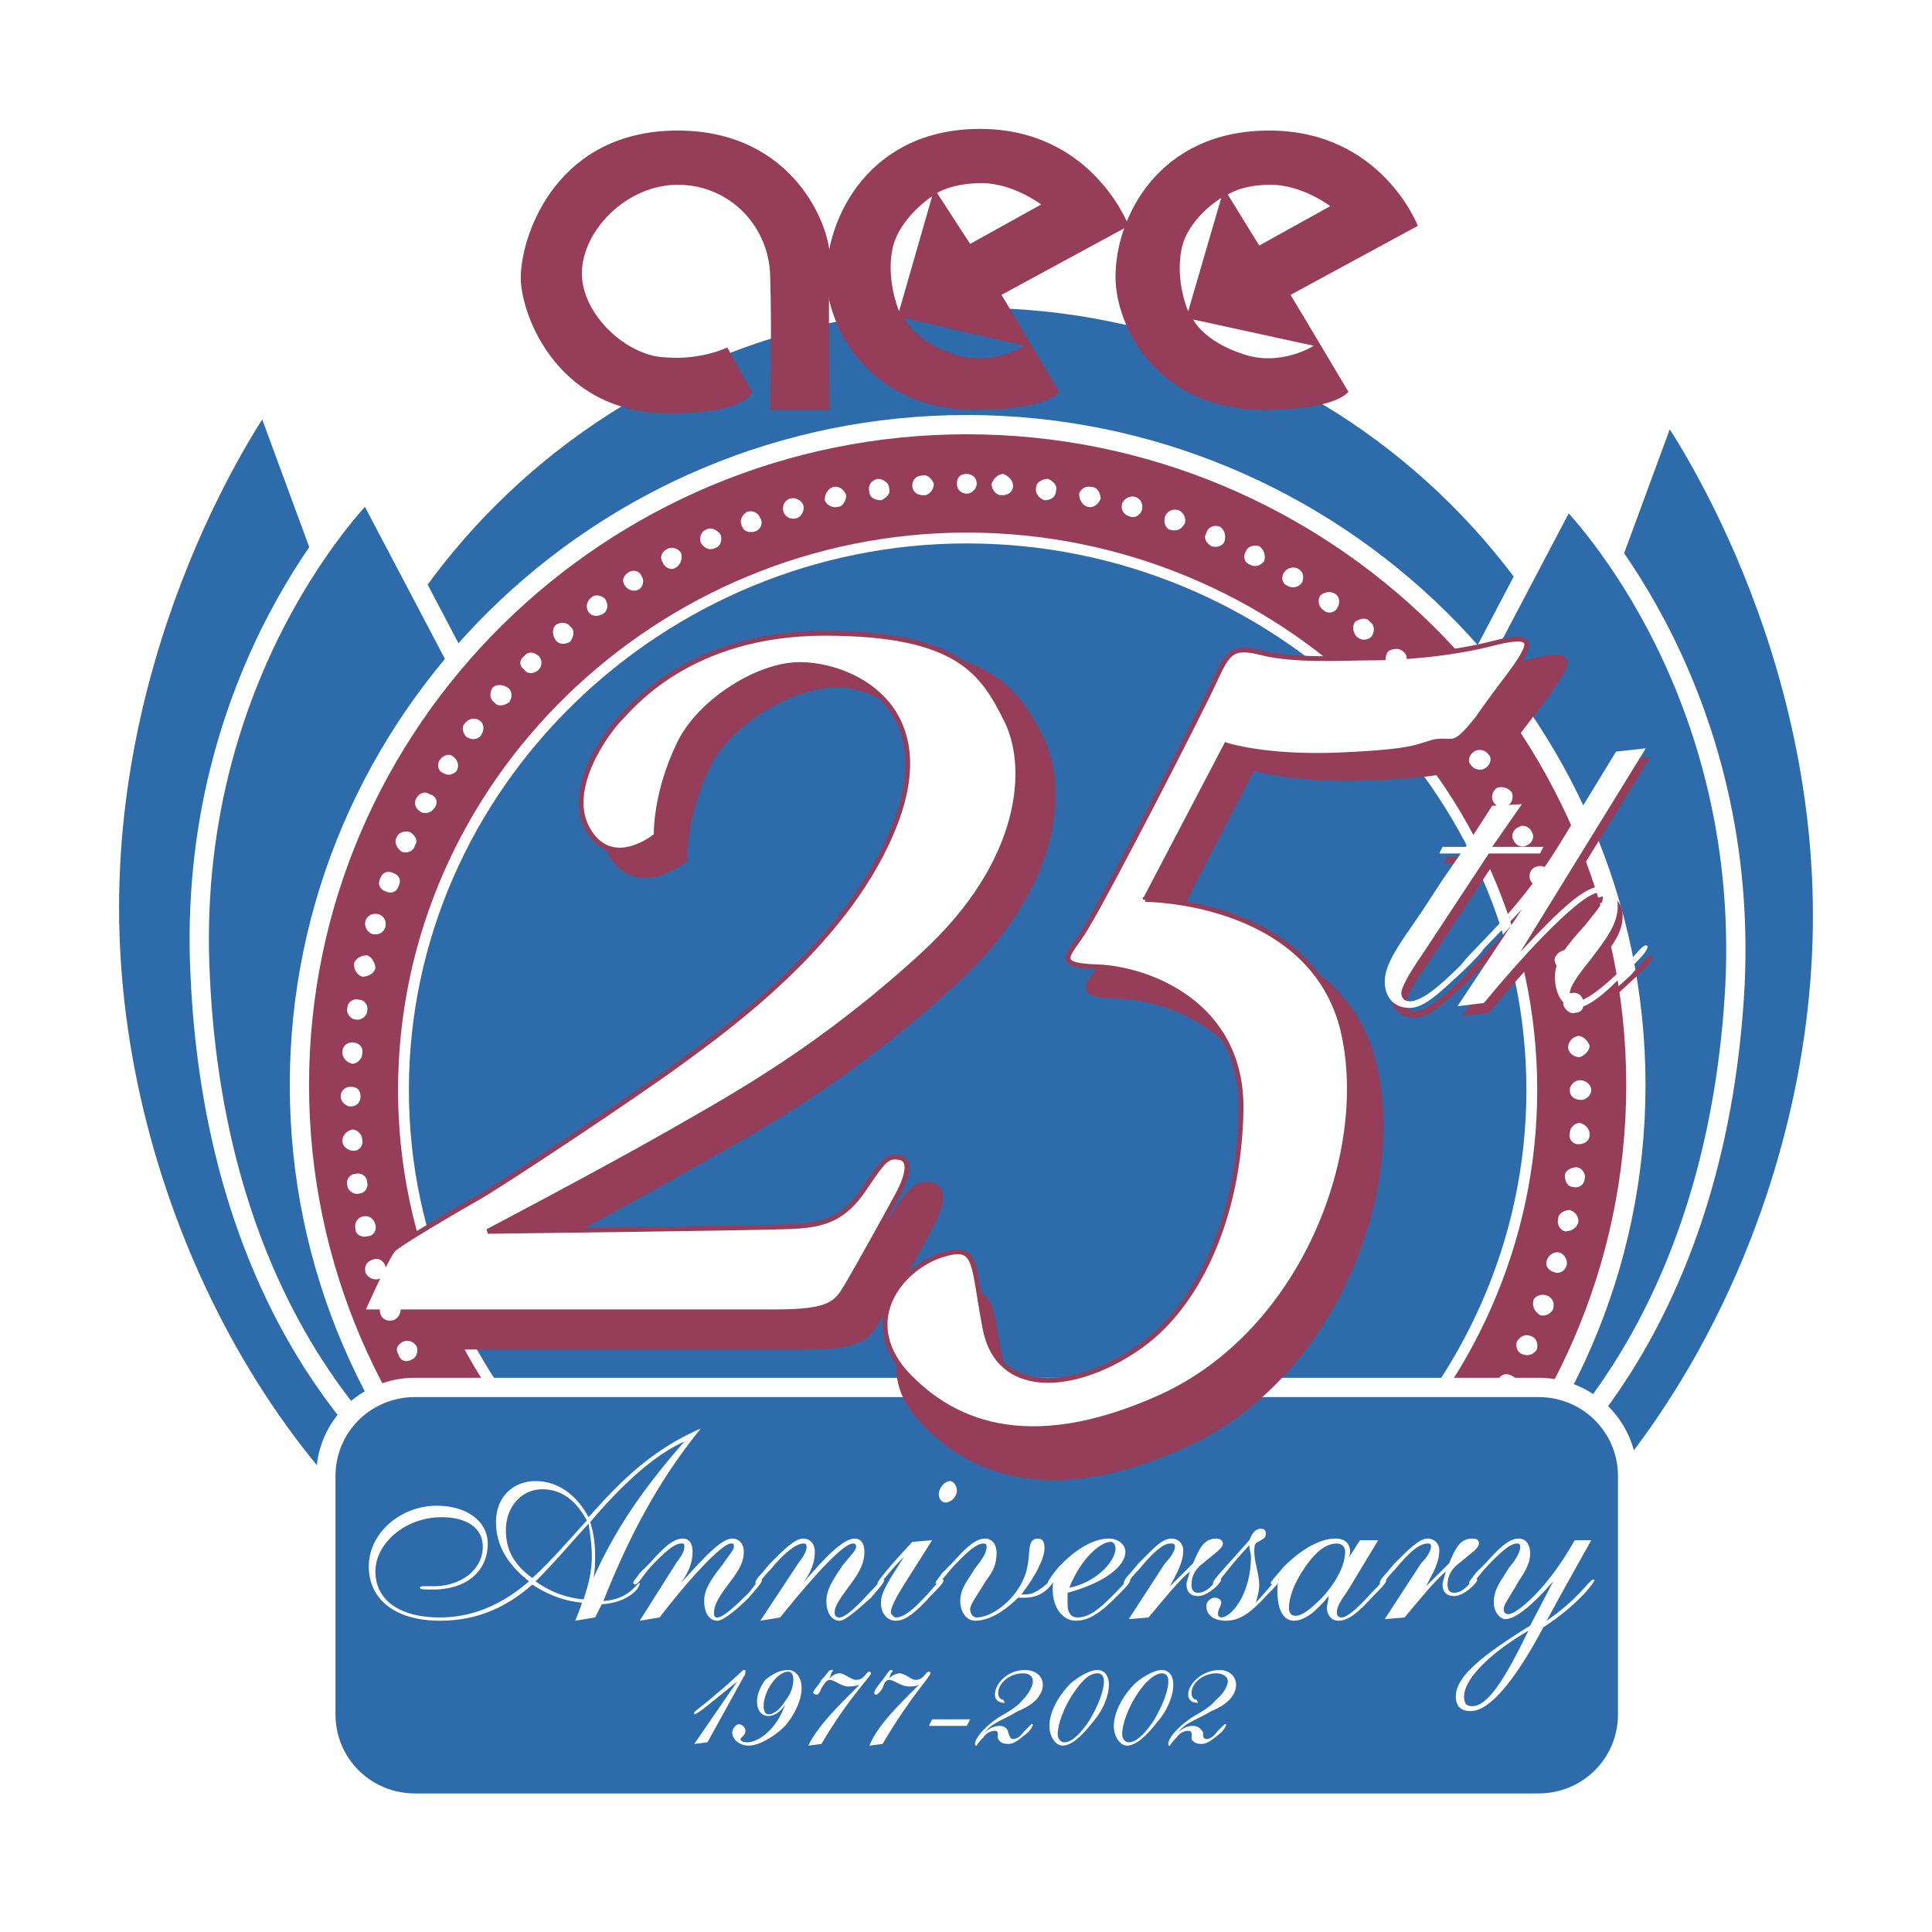
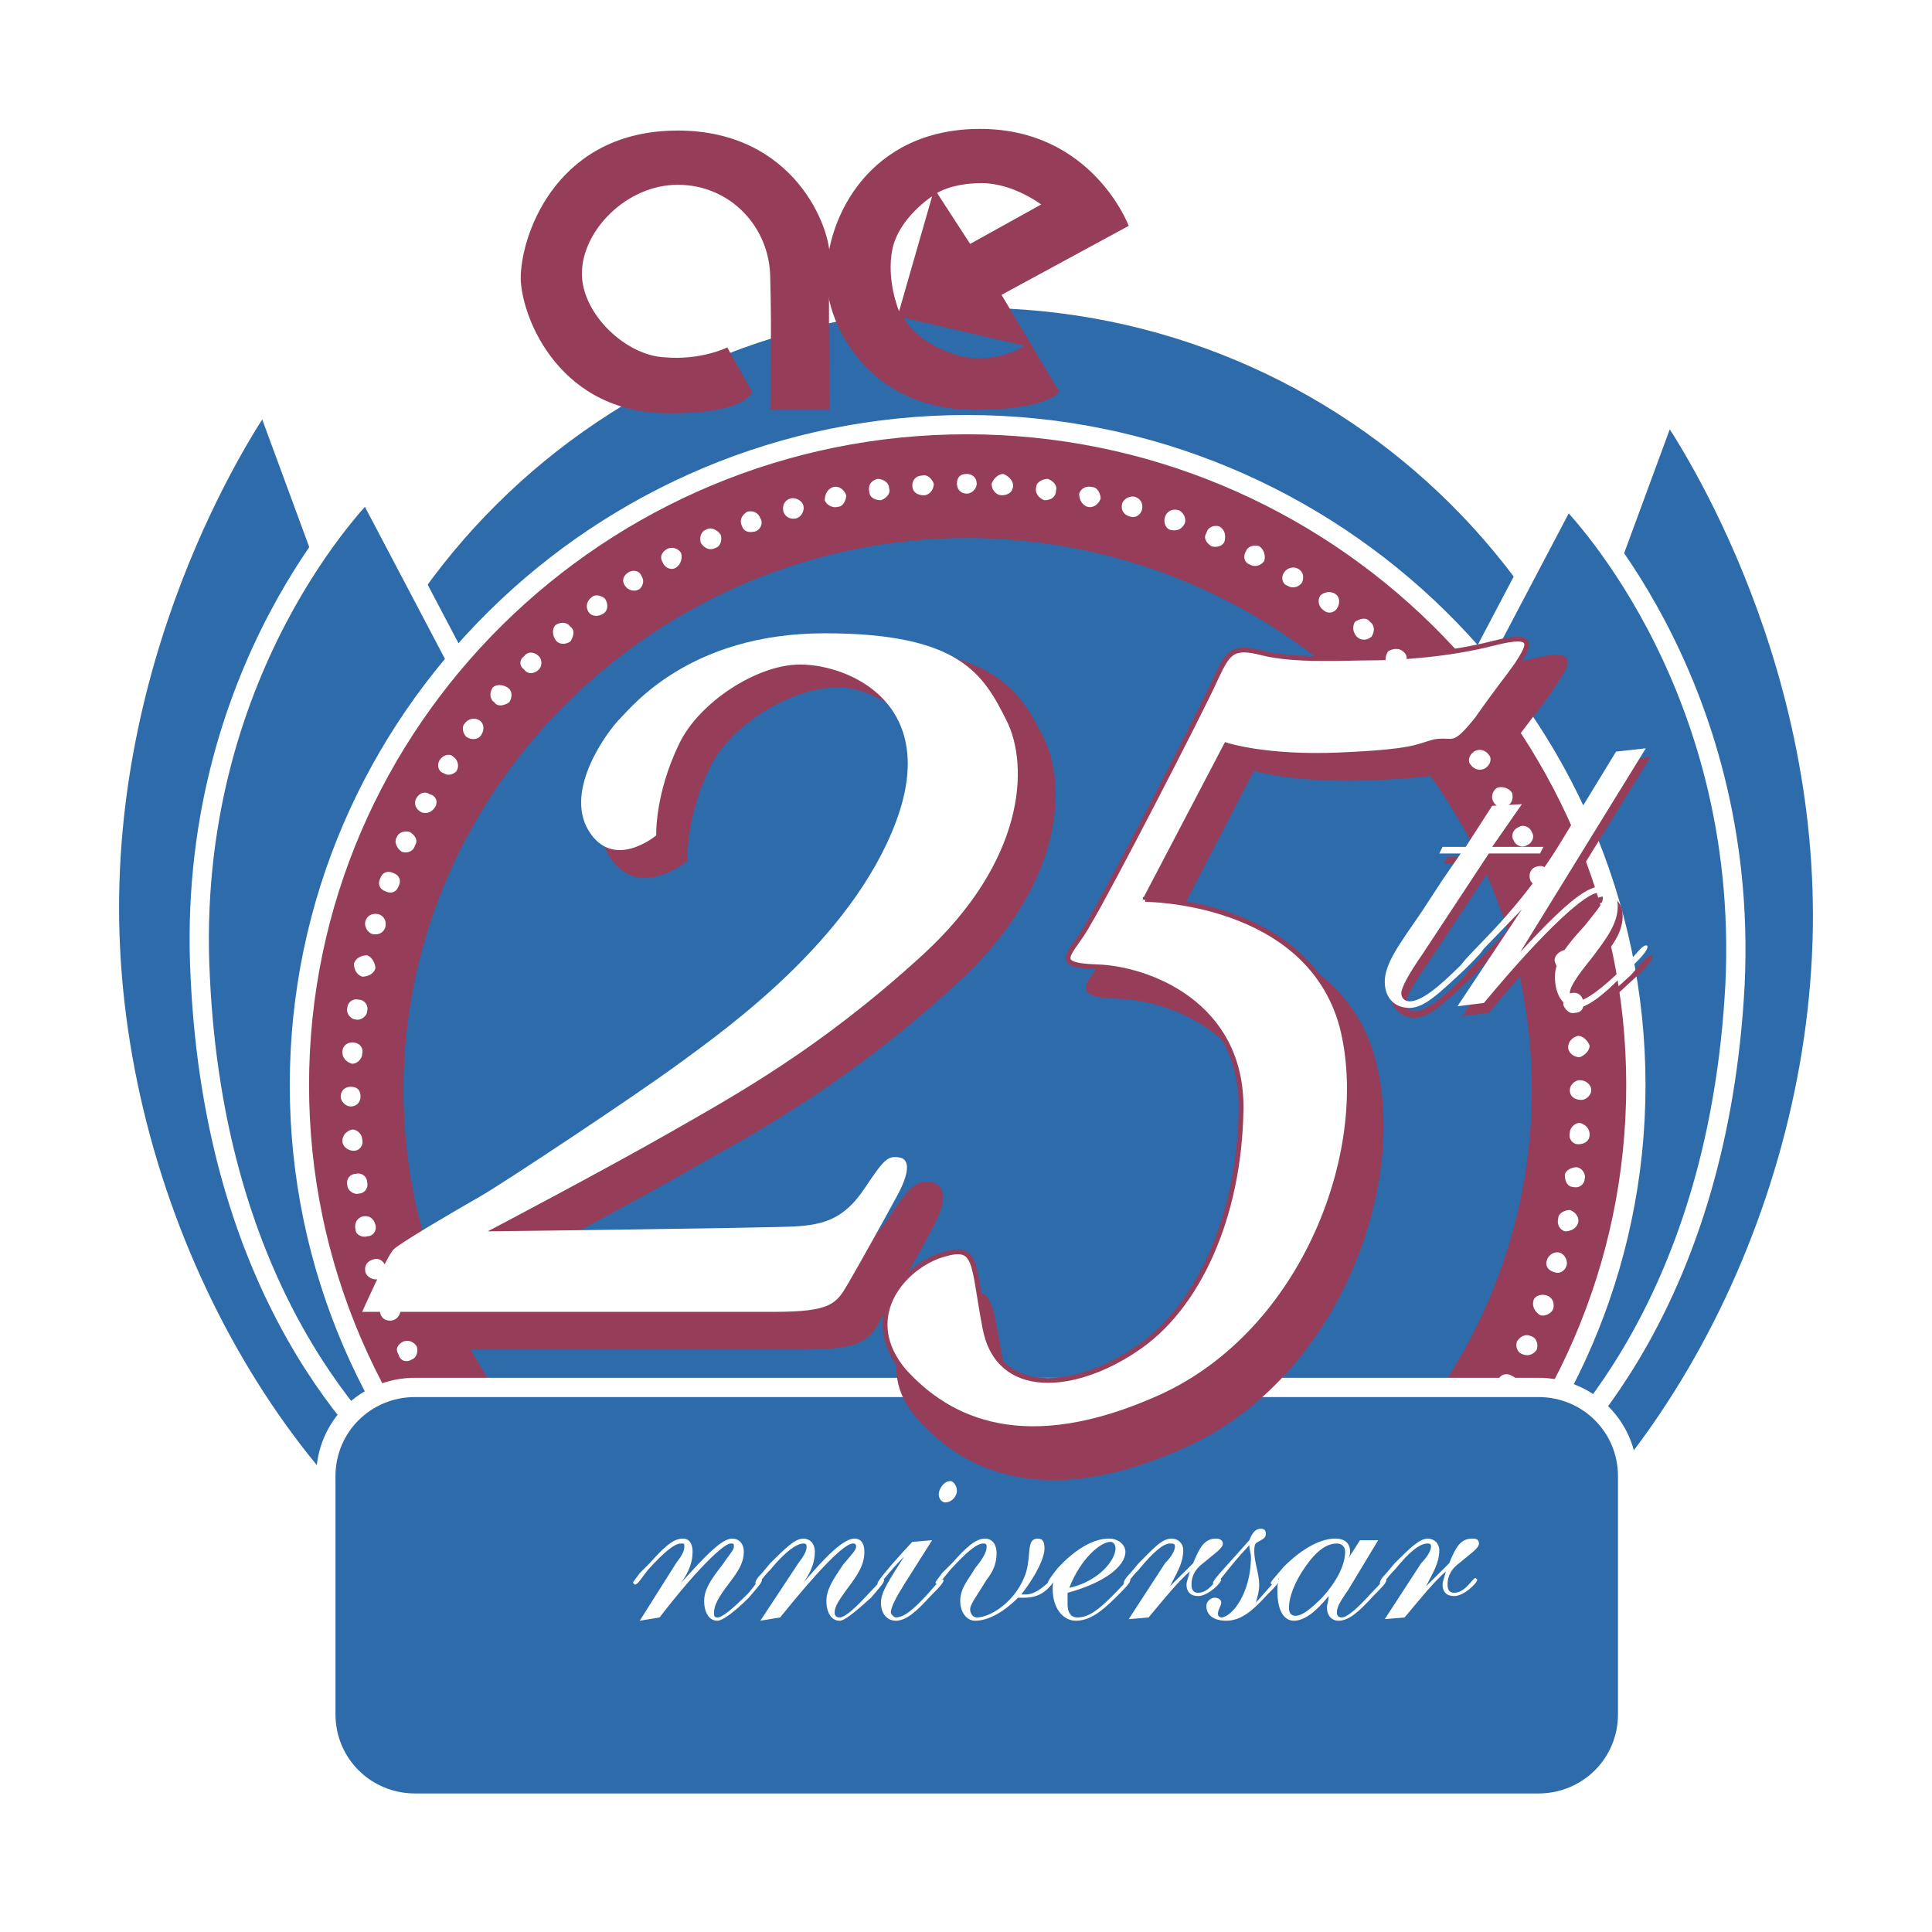
<svg xmlns="http://www.w3.org/2000/svg" width="2500" height="2500" viewBox="0 0 192.756 192.756">
  <path fill="#fff" d="M0 192.756h192.756V0H0v192.756z" />
  <path d="M158.433 62.201l7.911-21.473s15.493 21.473 15.493 50.65c0 29.343-15.822 59.341-37.909 71.798-22.085 12.457 14.505-100.975 14.505-100.975z" fill-rule="evenodd" clip-rule="evenodd" fill="#2e6baa" />
  <path d="M158.433 62.201l7.911-21.473s15.493 21.473 15.493 50.651c0 29.342-15.822 59.338-37.908 71.797-22.087 12.457 14.504-100.975 14.504-100.975z" fill="none" stroke="#fff" stroke-width="1.923" stroke-miterlimit="2.613" />
  <path d="M34.323 61.217l-7.911-21.473S10.918 61.217 10.918 90.559c0 29.177 15.658 59.175 37.909 71.632C70.913 174.65 34.323 61.217 34.323 61.217z" fill-rule="evenodd" clip-rule="evenodd" fill="#2e6baa" />
  <path d="M34.322 61.217l-7.911-21.474S10.918 61.217 10.918 90.559c0 29.177 15.658 59.175 37.909 71.632C70.913 174.65 34.322 61.217 34.322 61.217z" fill="none" stroke="#fff" stroke-width="1.923" stroke-miterlimit="2.613" />
  <path d="M97.119 165.471c37.745 0 68.236-30.326 68.236-67.863 0-37.538-30.491-67.863-68.236-67.863-37.58 0-68.235 30.325-68.235 67.863 0 37.537 30.656 67.863 68.235 67.863z" fill-rule="evenodd" clip-rule="evenodd" fill="#2e6baa" />
  <path d="M97.119 165.471c37.744 0 68.235-30.324 68.235-67.863 0-37.538-30.491-67.863-68.235-67.863-37.579 0-68.236 30.325-68.236 67.863s30.658 67.863 68.236 67.863z" fill="none" stroke="#fff" stroke-width="1.923" stroke-miterlimit="2.613" />
  <path d="M147.39 148.424l-.33-81.306 9.23-17.539s18.295 17.867 16.812 48.685c-1.647 30.98-16.153 46.225-23.075 51.635-7.089 5.408-2.637-1.475-2.637-1.475z" fill-rule="evenodd" clip-rule="evenodd" fill="#2e6baa" />
  <path d="M147.39 148.424l-.33-81.306 9.23-17.539s18.295 17.867 16.812 48.685c-1.647 30.98-16.152 46.225-23.074 51.635-7.089 5.408-2.638-1.475-2.638-1.475z" fill="none" stroke="#fff" stroke-width="1.923" stroke-miterlimit="2.613" />
  <path d="M45.531 147.768l.329-81.305-9.229-17.54S18.336 66.791 19.985 97.607c1.483 30.98 15.987 46.225 23.074 51.637 6.921 5.408 2.472-1.476 2.472-1.476z" fill-rule="evenodd" clip-rule="evenodd" fill="#2e6baa" />
  <path d="M45.53 147.768l.33-81.305-9.23-17.54S18.335 66.79 19.984 97.608c1.483 30.98 15.987 46.225 23.075 51.635 6.921 5.407 2.471-1.475 2.471-1.475z" fill="none" stroke="#fff" stroke-width="1.923" stroke-miterlimit="2.613" />
  <path d="M96.46 174.158c36.59 0 66.753-29.506 66.753-65.896S133.05 42.367 96.46 42.367s-66.587 29.505-66.587 65.895 29.997 65.896 66.587 65.896z" fill-rule="evenodd" clip-rule="evenodd" fill="#963d59" />
  <path d="M96.459 174.158c36.59 0 66.752-29.506 66.752-65.896s-30.162-65.895-66.752-65.895c-36.589 0-66.587 29.505-66.587 65.895s29.998 65.896 66.587 65.896z" fill="none" stroke="#fff" stroke-width="1.923" stroke-miterlimit="2.613" />
  <path d="M96.46 163.832c30.656 0 56.369-24.754 56.369-55.078 0-30.489-25.713-55.077-56.369-55.077-30.492 0-56.204 24.588-56.204 55.077 0 30.324 25.712 55.078 56.204 55.078z" fill-rule="evenodd" clip-rule="evenodd" fill="#2e6baa" />
-   <path d="M96.459 163.83c30.657 0 56.37-24.752 56.37-55.076 0-30.488-25.713-55.077-56.37-55.077-30.492 0-56.204 24.588-56.204 55.077 0 30.324 25.713 55.076 56.204 55.076z" fill="none" stroke="#fff" stroke-width="1.08" stroke-miterlimit="2.613" />
  <path d="M153.487 179.895c4.945 0 8.9-3.934 8.9-8.852v-23.768c0-4.918-3.955-8.852-8.9-8.852H41.41c-4.944 0-8.9 3.934-8.9 8.852v23.768c0 4.918 3.956 8.852 8.9 8.852h112.077z" fill-rule="evenodd" clip-rule="evenodd" fill="#2e6baa" />
  <path d="M153.488 179.895c4.944 0 8.899-3.934 8.899-8.852v-23.77c0-4.916-3.955-8.85-8.899-8.85H41.41c-4.944 0-8.9 3.934-8.9 8.85v23.77c0 4.918 3.956 8.852 8.9 8.852h112.078z" fill="none" stroke="#fff" stroke-width="1.923" stroke-miterlimit="2.613" />
-   <path d="M58.057 159.896c-1.813-.164-3.461-.82-4.945-1.803-2.802 2.459-5.769 3.605-9.23 3.605-4.449 0-7.086-2.131-7.086-5.408 0-3.443 3.295-6.064 6.757-6.064 3.131 0 5.109 1.639 5.109 3.77 0 2.785-2.142 4.59-5.439 4.59-.824 0-1.319 0-1.319-.164s.165-.164.33-.164h.989c2.967 0 4.945-1.803 4.945-3.934 0-1.803-1.484-2.951-4.121-2.951-3.626 0-6.593 2.623-6.593 5.408 0 2.787 2.308 4.592 6.428 4.592 3.297 0 6.264-1.312 8.901-3.607-2.308-1.803-3.296-3.77-3.296-5.9 0-2.621 1.812-4.098 3.955-4.098 1.648 0 3.792.818 5.274 3.605 2.802-3.113 5.934-6.557 11.208-8.852-4.285 5.246-7.252 10.982-9.724 17.211 2.637-.164 3.296-1.803 3.626-1.803 0 .656-1.319 1.967-3.791 2.131l-.661 1.312-1.977.326c.165-.491.495-1.145.66-1.802zm10.218-16.064c-2.637 1.148-5.769 3.771-9.395 8.033.33.982.494 2.131.494 3.277 0 .82 0 1.477-.164 2.295 2.473-5.572 5.77-9.833 9.065-13.605zm-9.229 11.475c0-1.146-.165-2.295-.33-3.279-1.813 1.969-3.461 3.936-5.274 5.738a9.407 9.407 0 0 0 4.78 1.803c.494-1.475.824-2.788.824-4.262zm-.495-3.606c-1.153-2.131-2.637-3.115-4.45-3.115-1.978 0-3.626 1.641-3.626 4.098 0 1.969.824 3.443 2.637 4.754 1.978-1.803 3.626-3.77 5.439-5.737z" fill-rule="evenodd" clip-rule="evenodd" fill="#fff" />
  <path d="M67.452 155.963c.494-.656.824-1.148.824-1.639 0-.328 0-.328-.33-.328-.659 0-1.648.818-3.296 2.623-.66.818-.989 1.475-1.319 1.475l-.165-.164c0-.164.33-.492.661-.982l.988-.984c1.318-1.475 2.307-2.459 3.296-2.459.659 0 .989.492.989 1.311 0 .984-.33 1.967-1.154 3.115 2.637-2.949 4.121-4.426 5.11-4.426.659 0 1.153.492 1.153 1.311 0 1.312-.824 2.295-1.812 3.607-.824 1.146-1.155 1.803-1.155 2.459 0 .326 0 .492.331.492.494 0 1.483-.82 3.131-2.461.658-.818.989-1.311 1.152-1.311h.166c0 .328-.495.82-1.318 1.803-1.484 1.477-2.637 2.295-3.131 2.295-.825 0-1.319-.818-1.319-1.967 0-1.146.659-2.131 1.813-3.605.659-.984 1.153-1.475 1.153-1.803s0-.328-.329-.328c-.66 0-3.296 2.459-7.087 7.377l-1.978.326 3.626-5.737z" fill-rule="evenodd" clip-rule="evenodd" fill="#fff" />
  <path d="M79.649 155.963c.494-.656.824-1.148.824-1.639 0-.328-.165-.328-.33-.328-.659 0-1.813.818-3.296 2.623-.824.818-1.154 1.475-1.319 1.475-.166 0-.166-.164-.166-.164 0-.164.166-.492.66-.982l.824-.984c1.483-1.475 2.472-2.459 3.296-2.459.659 0 1.154.492 1.154 1.311 0 .984-.33 1.967-1.154 3.115 2.473-2.949 4.12-4.426 5.109-4.426.66 0 .989.492.989 1.311 0 1.312-.659 2.295-1.648 3.607-.824 1.146-1.318 1.803-1.318 2.459 0 .326.165.492.494.492.494 0 1.483-.82 2.967-2.461.824-.818 1.153-1.311 1.318-1.311h.165c0 .328-.494.82-1.319 1.803-1.647 1.477-2.637 2.295-3.131 2.295-.824 0-1.318-.818-1.318-1.967 0-1.146.659-2.131 1.648-3.605.823-.984 1.318-1.475 1.318-1.803s-.165-.328-.33-.328c-.824 0-3.295 2.459-7.251 7.377l-1.979.326 3.793-5.737z" fill-rule="evenodd" clip-rule="evenodd" fill="#fff" />
  <path d="M94.812 147.768c.33 0 .66.492.66.984s-.495 1.146-1.155 1.146c-.329 0-.659-.328-.659-.82s.494-1.31 1.154-1.31zm-7.252 10.326v-.164c0-.164 1.154-1.639 3.461-4.098l1.978-.164-2.802 4.426c-.824 1.311-1.319 2.295-1.319 2.787 0 .164.33.492.495.492.824 0 1.813-.82 3.296-2.461.825-.982 1.154-1.311 1.319-1.311h.165c0 .328-.495.82-1.318 1.639-1.484 1.641-2.472 2.459-3.461 2.459-.824 0-1.484-.654-1.484-1.803 0-1.146.989-2.459 2.308-4.59-1.649 1.641-2.309 2.788-2.638 2.788z" fill-rule="evenodd" clip-rule="evenodd" fill="#fff" />
  <path d="M102.394 159.076c.659 0 1.483-.49 2.307-1.311l.331-.328.165-.164c.164 0 .164.164.164.164v.164l-.329.328c-.824 1.146-1.813 1.475-2.803 1.475h-.659c-1.648 1.641-3.132 2.295-4.285 2.295-.824 0-1.483-.818-1.483-1.967 0-1.311.824-2.131 1.483-3.277.823-.984 1.153-1.641 1.153-2.131 0-.328-.165-.328-.33-.328-.659 0-1.647.818-3.296 2.623-.824.982-1.154 1.475-1.317 1.475l-.165-.164c0-.164.329-.492.659-.982l.989-.984c1.319-1.475 2.308-2.459 3.296-2.459.659 0 1.154.492 1.154 1.477 0 .982-.33 1.801-.989 2.621-.989 1.639-1.648 2.459-1.648 2.951s.33.82.659.82c1.483 0 4.121-1.805 4.945-4.592.494-1.801 0-3.277 1.153-3.277.495 0 .66.328.66.984 0 .818-.66 2.459-2.308 4.588l.494-.001z" fill-rule="evenodd" clip-rule="evenodd" fill="#fff" />
  <path d="M104.536 158.094v-.164c0-.164.329-.656.989-1.475 1.812-1.967 3.625-2.951 5.109-2.951.989 0 1.647.656 1.647 1.311 0 1.477-2.143 3.115-5.769 4.098v1.148c0 .82.33 1.312.989 1.312 1.153 0 2.143-.82 3.461-2.133 1.154-1.146 1.484-1.639 1.648-1.639h.164c0 .328-.494.82-1.482 1.803-1.483 1.477-2.638 2.295-3.956 2.295s-2.307-1.311-2.307-3.113c0-.328 0-.656.165-1.148-.329.328-.494.656-.658.656zm6.758-3.606c0-.328-.165-.656-.494-.656-.989 0-2.967 1.639-4.121 4.59 2.967-.656 4.615-2.787 4.615-3.934z" fill-rule="evenodd" clip-rule="evenodd" fill="#fff" />
  <path d="M116.237 155.963c.66-.656.989-1.311.989-1.639s-.164-.328-.494-.328c-.659 0-1.647.818-3.131 2.623-.825.818-1.153 1.475-1.319 1.475-.164 0-.164-.164-.164-.164 0-.164.164-.492.658-.982l.825-.984c1.483-1.475 2.308-2.459 3.296-2.459.659 0 1.154.492 1.154 1.148 0 1.311-.659 2.295-1.319 3.605.66-.656 1.483-1.477 2.309-2.295.659-1.639 1.152-2.459 2.307-2.459.33 0 .659.164.659.492 0 .492-.824.984-1.977 1.967-.66.492-1.154 1.146-1.154 2.131 0 .492.165.818.658.818 1.154 0 1.813-1.475 2.144-1.475l.165.164c0 .328-1.319 1.639-2.309 1.639-.658 0-1.153-.328-1.153-1.146 0-.328.165-.656.33-1.312-1.154.984-2.474 2.623-4.12 4.592l-1.979.164 3.625-5.575z" fill-rule="evenodd" clip-rule="evenodd" fill="#fff" />
  <path d="M121.183 158.094c-.164 0-.164-.164-.164-.164 0-.328 1.318-1.639 3.626-4.262.329-.82.659-1.146 1.153-1.146.33 0 .495.162.495.49s-.165.492-.495.656c-.494.328-.659.164-.659 1.146 0 .984.495 2.295.495 3.279 0 .656-.165 1.146-.33 1.803 1.318-1.475 1.979-2.295 2.143-2.295h.164c0 .328-.328.656-1.152 1.475-1.484 1.641-2.637 2.623-4.121 2.623-1.154 0-1.979-.492-1.979-1.475 0-.492.495-.82.824-.82.33 0 .66.164.66.492s-.33.656-.33 1.148c0 .162.165.328.33.328.989 0 2.966-2.297 2.966-6.066 0-.326-.164-.654-.164-1.146-2.308 2.459-3.132 3.934-3.462 3.934z" fill-rule="evenodd" clip-rule="evenodd" fill="#fff" />
  <path d="M135.688 153.668h1.812l-2.966 4.918c-.659.982-1.154 1.639-1.154 2.295 0 .326.165.492.495.492.494 0 1.483-.82 2.966-2.461.825-.818 1.154-1.311 1.318-1.311h.164c0 .328-.494.82-1.317 1.639-1.483 1.641-2.472 2.459-3.461 2.459-.66 0-1.154-.492-1.154-1.311 0-.328.165-.656.165-1.148-1.318 1.641-2.473 2.459-3.461 2.459-.989 0-1.648-.982-1.648-2.949 0-.328 0-.82.164-1.312-.328.492-.494.656-.658.656 0 0-.165 0-.165-.164s.495-.656 1.318-1.639c1.978-1.967 3.791-2.787 5.109-2.787.989 0 1.484.492 1.484 1.311 0 .166 0 .328-.165.656l1.154-1.803zm-6.428 7.539c.659 0 1.483-.654 2.637-1.803 1.648-1.803 2.308-3.441 2.308-4.59 0-.49-.329-.818-.824-.818-.989 0-1.979.656-3.132 2.295s-1.647 3.113-1.647 4.098c-.001.492.163.818.658.818z" fill-rule="evenodd" clip-rule="evenodd" fill="#fff" />
  <path d="M141.786 155.963c.658-.656.988-1.311.988-1.639s-.165-.328-.33-.328c-.823 0-1.812.818-3.296 2.623-.825.818-1.153 1.475-1.319 1.475-.163 0-.163-.164-.163-.164 0-.164.163-.492.657-.982l.825-.984c1.483-1.475 2.473-2.459 3.296-2.459.659 0 1.154.492 1.154 1.148 0 1.311-.66 2.295-1.318 3.605.658-.656 1.483-1.477 2.308-2.295.659-1.639 1.153-2.459 2.307-2.459.495 0 .659.164.659.492 0 .492-.824.984-1.977 1.967-.66.492-1.154 1.146-1.154 2.131 0 .492.165.818.659.818 1.153 0 1.812-1.475 2.143-1.475l.165.164c0 .328-1.318 1.639-2.308 1.639-.659 0-1.154-.328-1.154-1.146 0-.328.165-.656.33-1.312-1.154.984-2.472 2.623-4.12 4.592l-1.979.164 3.627-5.575z" fill-rule="evenodd" clip-rule="evenodd" fill="#fff" />
-   <path d="M150.192 161.537c-.496 0-1.154-.656-1.154-1.641 0-1.475.823-2.295 1.483-3.441.824-.984 1.153-1.641 1.153-2.131 0-.328-.164-.328-.329-.328-.66 0-1.649.818-3.297 2.623-.824.982-1.154 1.475-1.319 1.475l-.164-.164c0-.164.329-.492.659-.982l.989-.984c1.317-1.475 2.308-2.459 3.297-2.459.659 0 1.153.492 1.153 1.477 0 .982-.494 1.801-1.153 2.785-.825 1.475-1.484 2.295-1.484 2.787 0 .328.166.492.495.492.659 0 3.625-2.133 6.593-7.377h1.647c-1.647 2.951-3.131 5.572-4.45 8.031 3.132-2.131 4.286-4.098 4.615-4.098h.165c0 .328-1.813 2.623-5.109 4.754-2.967 5.574-5.439 8.361-7.253 8.361-.988 0-1.482-.492-1.482-1.477 0-1.967 2.637-4.098 7.417-7.049l2.308-4.426c-2.143 2.46-3.791 3.772-4.78 3.772zm-4.121 7.703c0 .656.164.984.823.984 1.484 0 3.132-2.459 5.604-7.541-4.449 2.624-6.427 5.083-6.427 6.557zM73.55 167.766c-2.637 2.131-3.955 3.277-4.285 3.277v-.162c0-.164.824-.656 2.308-1.967 1.812-1.477 2.471-2.297 2.636-2.297.166 0 .166 0 .166.164 0 0 0 .328-.166.492l-3.625 6.557-1.318.164 4.284-6.228zM76.682 171.209c-.659 0-1.154-.492-1.154-1.477 0-.654.329-1.475.824-2.131.824-.656 1.484-.984 2.309-.984.658 0 1.317.656 1.317 1.805 0 1.146-.659 2.621-1.648 3.77-1.154 1.146-2.637 1.967-3.625 1.967-.989 0-1.648-.656-1.648-1.311 0-.328.329-.82.659-.82.329 0 .659.328.659.656 0 .492-.494.654-.494.818s.164.328.659.328c1.154 0 2.967-1.311 3.791-3.77-.495.821-1.155 1.149-1.649 1.149zm1.978-4.428c-1.154 0-2.474 1.967-2.474 3.443 0 .492.165.818.495.818.494 0 1.154-.49 1.648-1.311.659-.818.824-1.639.824-2.131s-.164-.819-.493-.819zM85.747 168.094c-.495.164-.825.164-1.154.164-.659 0-1.318-.656-1.813-.656-.329 0-.494.328-.824.82-.164.492-.33.656-.495.656-.164 0-.329-.164-.329-.164 0-.328.494-.656.824-1.312.66-.656.66-.984.989-.984h.165c0 .164-.165.164-.165.328l-.165.492c.33-.328.66-.492.989-.492.494 0 1.153.656 1.648.656.824 0 .989-.82 1.319-.82.164 0 .164.164.164.164 0 .328-2.142 2.295-4.944 7.049l-1.318.164c.988-1.968 2.801-3.77 5.109-6.065zM91.68 168.094c-.33.164-.659.164-.988.164-.825 0-1.484-.656-1.978-.656-.33 0-.495.328-.66.82-.329.492-.494.656-.659.656-.165 0-.165-.164-.165-.164 0-.328.33-.656.824-1.312.495-.656.66-.984.824-.984h.165c0 .164 0 .164-.165.328l-.164.492c.329-.328.824-.492.988-.492.66 0 1.154.656 1.648.656.825 0 .989-.82 1.319-.82.165 0 .165.164.165.164 0 .328-1.979 2.295-4.78 7.049l-1.318.164c.824-1.968 2.637-3.77 4.944-6.065zM92.999 171.535h3.791l-.33.656h-3.791l.33-.656zM100.251 169.896c-.659 0-.989-.328-.989-.818 0-1.148 1.319-2.461 2.967-2.461 1.154 0 1.813.656 1.813 1.477 0 .984-.824 1.967-2.473 2.623-1.318.818-2.638 1.146-3.297 2.131.494-.492.989-.656 1.484-.656.494 0 .824.328.824.656.165.328.165.654.494.654.33 0 .658-.164 1.153-.818l.659-.656h.165c0 .164-.165.492-.494.82-.825.654-1.319 1.146-1.978 1.146-.495 0-.824-.164-.989-.492-.165-.326.165-.818-.33-.818-.33 0-.824.164-1.154.654-.493.492-.659.82-.659.82-.164 0-.164 0-.164-.164 0-.492.659-1.475 2.308-2.623.824-.49 1.813-.982 2.472-1.803.659-.654.989-1.475.989-1.803 0-.492-.33-.82-.989-.82-1.317 0-2.472.984-2.472 1.969 0 .326.165.654.494.654l.166.328zM104.7 172.191c0-1.311.825-2.951 2.144-4.262.989-.82 1.978-1.312 2.637-1.312s1.154.492 1.154 1.477-.495 2.459-1.648 3.77c-1.153 1.475-2.143 2.295-2.967 2.295-.66-.001-1.32-.821-1.32-1.968zm1.485 1.639c.659 0 1.483-.654 2.472-2.131.989-1.639 1.483-3.113 1.483-3.934 0-.656-.329-.82-.659-.82-.659 0-1.317.492-2.143 1.641-1.318 1.803-1.812 3.605-1.812 4.424-.001.492.328.82.659.82zM111.129 172.191c0-1.311.825-2.951 2.143-4.262.988-.82 1.979-1.312 2.638-1.312.658 0 1.153.492 1.153 1.477s-.495 2.459-1.647 3.77c-1.155 1.475-2.144 2.295-2.967 2.295-.66-.001-1.32-.821-1.32-1.968zm1.483 1.639c.659 0 1.483-.654 2.473-2.131.988-1.639 1.482-3.113 1.482-3.934 0-.656-.33-.82-.658-.82-.494 0-1.318.492-2.144 1.641-1.317 1.803-1.812 3.605-1.812 4.424.001.492.329.82.659.82zM119.534 169.896c-.658 0-.988-.328-.988-.818 0-1.148 1.484-2.461 3.132-2.461.989 0 1.647.656 1.647 1.477 0 .984-.823 1.967-2.472 2.623-1.319.818-2.638 1.146-3.297 2.131.495-.492.989-.656 1.484-.656.493 0 .823.328.989.656 0 .328 0 .654.328.654.33 0 .66-.164 1.154-.818l.659-.656h.165c0 .164-.165.492-.494.82-.824.654-1.319 1.146-1.979 1.146-.494 0-.823-.164-.988-.492 0-.326.165-.818-.33-.818-.33 0-.824.164-1.153.654-.495.492-.66.82-.66.82-.165 0-.165 0-.165-.164 0-.492.659-1.475 2.309-2.623.824-.49 1.812-.982 2.472-1.803.824-.654 1.154-1.475 1.154-1.803 0-.492-.495-.82-1.154-.82-1.317 0-2.472.984-2.472 1.969 0 .326.165.654.494.654l.165.328z" fill-rule="evenodd" clip-rule="evenodd" fill="#fff" />
  <path d="M68.111 85.642s-4.45 3.606-6.923-.492c-2.637-4.262 1.978-10.328 3.132-11.475 1.154-1.148 7.088-8.687 20.932-8.687 13.68 0 16.153 4.261 18.46 8.851 2.308 4.754 1.813 14.425-8.57 23.933-10.384 9.508-18.955 14.26-25.712 18.031-6.758 3.934-18.625 10.164-18.625 10.164s28.349-.328 31.316-.494c3.131-.162 5.109-.818 7.087-3.932 1.978-2.951 2.472-3.279 3.626-3.115 1.154.164.989 1.639-.165 3.77-1.153 2.295-3.955 7.049-5.109 9.016-1.154 2.131-1.648 2.951-7.582 2.951h-41.7s2.308-5.738 2.967-6.395c.659-.654 6.428-4.098 8.736-5.408 2.472-1.311 15.987-10.328 20.603-13.605 4.45-3.441 17.306-12.458 21.922-24.424 4.449-12.13-5.44-16.392-8.901-16.228-5.109 0-11.207 4.098-13.185 8.196-2.474 5.08-2.309 9.343-2.309 9.343z" fill-rule="evenodd" clip-rule="evenodd" fill="#963d59" />
  <path d="M68.111 85.641s-4.45 3.606-6.923-.491c-2.637-4.263 1.978-10.328 3.131-11.475 1.154-1.148 7.089-8.687 20.933-8.687 13.681 0 16.153 4.261 18.46 8.851 2.308 4.754 1.813 14.425-8.57 23.933-10.384 9.508-18.955 14.26-25.712 18.031-6.758 3.934-18.625 10.162-18.625 10.162s28.35-.328 31.315-.492c3.132-.164 5.109-.818 7.089-3.934 1.976-2.949 2.471-3.277 3.625-3.113s.989 1.639-.165 3.77c-1.153 2.295-3.956 7.049-5.109 9.016-1.154 2.131-1.648 2.951-7.582 2.951h-41.7s2.307-5.738 2.966-6.393c.66-.656 6.429-4.1 8.736-5.41 2.473-1.311 15.987-10.328 20.602-13.605 4.451-3.441 17.306-12.457 21.922-24.424 4.449-12.131-5.44-16.392-8.9-16.229-5.109 0-11.208 4.098-13.187 8.197-2.471 5.08-2.306 9.342-2.306 9.342z" fill="none" stroke="#963d59" stroke-width=".961" stroke-miterlimit="2.613" />
  <path d="M65.474 83.347s-4.286 3.605-6.758-.492c-2.472-4.098 1.978-9.999 3.132-11.147 1.154-1.147 6.922-8.524 20.438-8.524 13.515 0 15.822 4.099 18.13 8.688 2.307 4.59 1.812 14.097-8.406 23.441-10.218 9.343-18.625 13.933-25.217 17.703-6.593 3.77-18.131 9.836-18.131 9.836s27.69-.328 30.657-.492c2.967-.164 4.944-.818 6.922-3.77s2.308-3.279 3.461-3.115c1.154.164.99 1.639-.164 3.77-1.154 2.133-3.791 6.885-4.945 8.852-1.153 1.969-1.648 2.787-7.417 2.787h-41.04s2.472-5.572 3.131-6.229c.66-.656 6.264-3.934 8.571-5.246 2.308-1.311 15.658-10.162 20.108-13.441 4.451-3.277 16.976-12.129 21.427-23.932 4.45-11.802-4.615-15.736-9.561-15.736-4.285 0-10.054 3.77-12.032 7.868-2.471 5.081-2.306 9.179-2.306 9.179z" fill-rule="evenodd" clip-rule="evenodd" fill="#fff" />
-   <path d="M65.474 83.347s-4.286 3.606-6.757-.493c-2.473-4.098 1.977-9.999 3.131-11.146 1.153-1.146 6.922-8.523 20.438-8.523 13.515 0 15.823 4.099 18.13 8.688s1.812 14.097-8.407 23.441c-10.218 9.343-18.624 13.933-25.217 17.703s-18.131 9.836-18.131 9.836 27.69-.328 30.657-.492c2.967-.164 4.945-.82 6.922-3.77 1.978-2.951 2.307-3.279 3.461-3.115s.99 1.639-.165 3.771c-1.153 2.129-3.791 6.883-4.944 8.85-1.153 1.967-1.649 2.787-7.417 2.787H36.134s2.473-5.574 3.132-6.229c.66-.656 6.263-3.934 8.571-5.246 2.307-1.311 15.657-10.162 20.108-13.441 4.45-3.277 16.976-12.13 21.426-23.932C93.822 70.233 84.756 66.3 79.812 66.3c-4.285 0-10.054 3.769-12.032 7.867-2.472 5.082-2.306 9.18-2.306 9.18z" fill="none" stroke="#963d59" stroke-width=".48" stroke-miterlimit="2.613" />
  <path d="M116.732 92.526l8.241-15.9s4.121 1.311 11.867.983c7.582-.328 7.747-.819 9.889-1.311 1.979-.491 1.813.82 4.286-2.624 2.472-3.278 2.967-3.77 4.12-5.573 1.154-1.803 2.308-3.279-2.307-2.131-4.615 1.147-9.891 1.475-12.691 1.475-2.802 0-7.912.328-11.373-.492-3.296-.818-3.626 0-4.943 2.951-1.319 2.951-11.209 21.965-13.021 25.08-1.813 3.115-4.286 4.261.824 4.425 5.273.164 14.998 3.771 14.834 14.918-.165 11.145-4.286 20.652-10.714 24.914-6.594 4.264-14.339 4.918-15.658-2.131-1.483-7.211-.824-9.016-4.944-7.539-4.121 1.475-7.912 6.719-3.462 11.801 4.451 5.084 12.527 9.182 26.536 2.787 14.999-6.721 22.086-25.898 18.79-38.355-3.461-13.278-20.274-13.278-20.274-13.278z" fill-rule="evenodd" clip-rule="evenodd" fill="#963d59" />
  <path d="M116.733 92.526l8.241-15.9s4.12 1.311 11.866.982c7.582-.327 7.746-.818 9.889-1.31 1.979-.492 1.813.819 4.286-2.623 2.472-3.278 2.968-3.771 4.12-5.574 1.154-1.802 2.308-3.277-2.307-2.13-4.615 1.147-9.89 1.475-12.692 1.475-2.802 0-7.911.327-11.372-.493-3.296-.819-3.626 0-4.944 2.951s-11.208 21.965-13.021 25.08c-1.813 3.115-4.286 4.261.823 4.425 5.274.164 14.999 3.77 14.835 14.918-.166 11.145-4.286 20.652-10.714 24.916-6.593 4.26-14.339 4.916-15.659-2.133-1.482-7.213-.823-9.016-4.943-7.539-4.121 1.475-7.912 6.721-3.461 11.803 4.451 5.08 12.526 9.178 26.536 2.785 14.999-6.721 22.087-25.898 18.789-38.357-3.46-13.276-20.272-13.276-20.272-13.276z" fill="none" stroke="#963d59" stroke-width=".48" stroke-miterlimit="2.613" />
  <path d="M114.26 89.739l8.077-15.408s3.956 1.311 11.373.983c7.417-.327 7.582-.819 9.394-1.311 1.979-.328 1.813.819 4.286-2.295 2.307-3.279 2.803-3.77 3.956-5.409 1.153-1.805 2.142-3.279-2.308-2.131-4.45 1.147-9.396 1.475-12.197 1.475-2.637 0-7.581.328-10.878-.492-3.131-.819-3.461 0-4.78 2.787-1.318 2.95-10.713 21.146-12.526 24.096-1.647 3.115-4.12 4.262.824 4.426 4.945.163 14.504 3.606 14.341 14.261-.166 10.656-4.287 19.836-10.55 23.932-6.098 4.1-13.68 4.754-14.999-2.131-1.318-6.883-.658-8.523-4.615-7.211-3.956 1.475-7.746 6.393-3.461 11.475 4.45 4.918 12.032 8.688 25.547 2.621 14.504-6.557 21.262-24.916 18.131-37.045-3.462-12.623-19.615-12.623-19.615-12.623z" fill-rule="evenodd" clip-rule="evenodd" fill="#fff" />
  <path d="M114.261 89.739l8.076-15.409s3.955 1.312 11.372.985c7.418-.329 7.582-.82 9.396-1.312 1.977-.327 1.812.819 4.285-2.295 2.308-3.278 2.802-3.77 3.956-5.408 1.153-1.804 2.142-3.279-2.309-2.131-4.45 1.146-9.395 1.475-12.196 1.475-2.637 0-7.582.328-10.877-.491-3.133-.82-3.462 0-4.78 2.786-1.319 2.95-10.714 21.146-12.526 24.096-1.648 3.114-4.121 4.263.824 4.425 4.944.165 14.503 3.607 14.339 14.262s-4.286 19.834-10.549 23.932c-6.098 4.098-13.68 4.754-14.999-2.129-1.318-6.887-.658-8.525-4.615-7.215-3.956 1.477-7.746 6.395-3.461 11.475 4.451 4.918 12.032 8.689 25.548 2.623 14.504-6.557 21.261-24.914 18.131-37.045-3.463-12.624-19.615-12.624-19.615-12.624z" fill="none" stroke="#963d59" stroke-width=".48" stroke-miterlimit="2.613" />
  <path d="M144.423 88.756l1.812-2.623h-2.143l.33-.656h2.307l2.639-4.098 2.967-.163-2.967 4.261h5.108l-.33.656h-5.108l-6.594 10c-1.482 2.131-2.143 3.277-2.143 3.934 0 .492.33.82.825.82 1.153 0 2.801-1.312 5.108-3.607 1.318-1.31 1.813-1.966 2.144-1.966.164 0 .164 0 .164.163 0 .328-.659.984-1.978 2.295-2.473 2.295-3.956 3.77-5.438 3.77-1.484 0-2.474-1.146-2.474-2.785 0-1.641 1.484-3.607 3.627-6.722l2.144-3.279z" fill-rule="evenodd" clip-rule="evenodd" fill="#963d59" />
  <path d="M152.17 91.543l-3.956 4.426c-.495.491-.33 0-.495 0s-1.483 1.474-1.483 1.31c0-.656 5.275-4.589 9.89-12.129l5.604-9.18 2.967-.491-12.527 20.325c3.955-4.098 6.428-6.392 8.076-6.392.987 0 1.647.819 1.647 1.966 0 1.804-1.153 3.115-2.802 5.245-1.154 1.641-1.978 2.623-1.978 3.443 0 .492.164.82.659.82.824 0 2.473-1.312 4.944-3.607 1.154-1.31 1.648-1.966 1.978-1.966.165 0 .165 0 .165.163 0 .328-.658 1.147-2.143 2.459-2.472 2.295-3.956 3.605-4.944 3.605-1.318 0-2.143-1.311-2.143-3.113 0-1.641 1.153-3.115 2.802-5.082 1.319-1.476 1.979-2.13 1.979-2.787 0-.328-.165-.492-.495-.492-1.154 0-5.109 3.443-11.373 10.984l-2.638.328 6.266-9.835z" fill-rule="evenodd" clip-rule="evenodd" fill="#963d59" />
  <path d="M143.928 87.772l1.813-2.622h-2.143l.329-.656h2.308l2.637-4.098 2.968-.164-2.968 4.262h5.11l-.33.656h-5.109l-6.593 9.999c-1.483 2.13-2.143 3.443-2.143 3.933 0 .492.33.82.824.82 1.154 0 2.802-1.311 5.109-3.606 1.318-1.311 1.812-1.967 2.143-1.967.165 0 .165 0 .165.164 0 .328-.659.983-1.978 2.294-2.473 2.295-3.956 3.771-5.439 3.771s-2.473-.984-2.473-2.623c0-1.803 1.483-3.771 3.627-6.885l2.143-3.278z" fill-rule="evenodd" clip-rule="evenodd" fill="#fff" />
  <path d="M151.84 90.723l-4.121 4.262c-.494.491-.329.164-.494.164s-1.483 1.311-1.483 1.311c0-.819 5.274-4.754 9.89-12.294l5.603-9.179 2.969-.328-12.527 20.326c3.956-4.262 6.428-6.557 8.077-6.557.988 0 1.647.82 1.647 1.967 0 1.803-1.153 3.278-2.638 5.246-1.318 1.638-2.142 2.787-2.142 3.441 0 .492.328.82.658.82.824 0 2.474-1.146 4.945-3.606 1.153-1.311 1.648-1.967 1.979-1.967.164 0 .164 0 .164.164 0 .328-.658 1.148-2.143 2.46-2.308 2.457-3.956 3.605-4.945 3.605-1.318 0-2.143-1.312-2.143-3.115 0-1.639 1.154-3.114 2.967-5.082 1.154-1.475 1.813-2.131 1.813-2.786 0-.328 0-.492-.494-.492-1.154 0-5.11 3.442-11.373 10.982l-2.637.328 6.428-9.67z" fill-rule="evenodd" clip-rule="evenodd" fill="#fff" />
  <path d="M76.847 40.891h5.933s-.164-12.13 0-15.08c.165-2.951-3.461-12.786-15.163-12.786-11.867 0-15.494 9.999-15.658 14.425-.165 3.442 3.296 13.441 14.174 13.77 8.406.164 8.9-2.131 8.9-2.131l-2.472-4.425s-2.637 1.311-6.263.983c-3.791-.164-8.241-4.262-8.241-8.36 0-4.262 4.45-8.852 9.56-8.852 5.274 0 9.23 4.262 9.23 9.344.164 5.244 0 13.112 0 13.112z" fill-rule="evenodd" clip-rule="evenodd" fill="#963d59" />
  <path d="M105.689 39.088s-1.153 1.803-8.405 1.803c-10.548 0-14.833-8.36-14.833-13.278 0-5.9 4.285-14.752 15.328-14.752 11.208 0 14.834 9.671 14.834 9.671l-12.691 6.885 5.767 9.671zM96.79 24.335l7.087-3.934s-2.802-2.131-5.934-2.131c-2.967 0-4.449.984-4.449.984l3.296 5.081zm-3.791-4.753s-3.297 2.131-3.956 5.245c-.659 3.115.659 6.229.659 6.229l3.297-11.474zm2.143 15.736c3.79 1.311 7.087-.82 7.087-.82l-12.032-2.787s.989 2.296 4.945 3.607z" fill-rule="evenodd" clip-rule="evenodd" fill="#963d59" />
-   <path d="M134.534 39.088s-1.154 1.803-8.406 1.803c-10.549 0-14.834-8.196-14.834-13.278 0-5.9 4.285-14.588 15.328-14.588 11.207 0 14.834 9.507 14.834 9.507l-12.691 6.885 5.769 9.671zm-8.9-14.589l7.087-3.934s-2.802-2.131-5.934-2.131c-2.966 0-4.285.984-4.285.984l3.132 5.081zm-3.791-4.753s-3.297 1.967-3.956 5.081c-.66 3.279.659 6.229.659 6.229l3.297-11.31zm2.141 15.572c3.791 1.311 7.087-.82 7.087-.82l-12.03-2.622s.989 2.131 4.943 3.442z" fill-rule="evenodd" clip-rule="evenodd" fill="#963d59" />
  <path d="M96.46 49.251c.494 0 .988-.492.988-.983 0-.656-.494-.984-.988-.984-.659 0-.988.328-.988.984 0 .491.329.983.988.983zM92.175 49.415c.494 0 .989-.492.989-1.147-.165-.492-.659-.984-1.154-.82-.66 0-.989.492-.989.983 0 .656.495.984 1.154.984zM87.889 49.907c.495-.164.989-.656.825-1.148 0-.655-.66-.983-1.154-.983-.66.164-.989.655-.824 1.311 0 .492.494.82 1.153.82zM83.604 50.563c.495 0 .824-.656.824-1.148-.165-.492-.659-.984-1.318-.819-.494.163-.824.655-.824 1.311.165.491.823.819 1.318.656zM79.483 51.71c.494-.164.824-.819.659-1.312-.165-.491-.824-.819-1.319-.655-.494.164-.824.655-.659 1.311.166.492.66.82 1.319.656zM75.362 53.021c.494-.164.824-.819.494-1.311-.164-.492-.659-.819-1.317-.656-.495.328-.824.82-.495 1.475.164.492.66.656 1.318.492zM71.408 54.661c.494-.164.659-.82.494-1.312-.329-.492-.989-.82-1.483-.492-.495.164-.66.82-.495 1.312.33.492.824.82 1.484.492zM67.452 56.627c.494-.327.659-.983.494-1.475-.329-.491-.989-.655-1.483-.328-.495.328-.659.82-.33 1.312.165.491.824.82 1.319.491zM63.826 58.759c.329-.329.494-.82.164-1.312-.164-.491-.824-.656-1.318-.328-.494.328-.659.82-.33 1.311.33.493.989.656 1.484.329zM60.2 61.217c.494-.327.494-.983.164-1.475-.329-.328-.989-.492-1.318-.164-.495.328-.66.984-.33 1.476.33.491.989.491 1.484.163zM56.903 64.004c.33-.492.495-1.147 0-1.475-.329-.492-.989-.492-1.483-.164-.33.328-.33.983 0 1.476.33.491.989.491 1.483.163zM53.771 66.791c.329-.328.329-.984 0-1.312-.495-.491-1.154-.491-1.484 0-.494.328-.494.984 0 1.312.331.492.99.492 1.484 0zM50.805 70.069c.33-.492.33-1.148-.165-1.475-.494-.328-1.153-.328-1.483 0-.33.492-.33 1.146.164 1.475.329.492.989.328 1.484 0zM48.002 73.347c.331-.491.331-1.147-.165-1.475-.495-.328-1.154-.164-1.483.328-.33.327-.165.983.165 1.312.495.327 1.154.327 1.483-.165zM45.531 76.954c.329-.492.164-1.147-.33-1.475-.33-.328-.989-.165-1.319.328-.329.491-.164 1.147.33 1.311.494.328.989.163 1.319-.164zM43.388 80.56c.33-.492.165-1.148-.495-1.311-.494-.328-.989-.164-1.318.327-.33.492-.165 1.148.494 1.476.494.164.989 0 1.319-.492zM41.41 84.33c.33-.492 0-.983-.494-1.311-.495-.164-1.154 0-1.319.491-.33.492 0 1.148.494 1.476.495.164 1.154 0 1.319-.656zM39.762 88.428c.329-.656 0-1.147-.495-1.312-.659-.328-1.153 0-1.318.491-.33.656 0 1.148.495 1.312.658.329 1.153.001 1.318-.491zM38.443 92.526c.164-.656-.166-1.148-.66-1.311-.659-.165-1.154.163-1.318.654-.166.492.164 1.148.659 1.312.66.165 1.154-.163 1.319-.655zM37.454 96.623c0-.49-.329-1.147-.824-1.31-.659 0-1.153.328-1.318.82 0 .654.329 1.146.824 1.311.66-.001 1.154-.329 1.318-.821zM36.63 100.887c.166-.656-.33-1.148-.824-1.148-.659-.164-1.153.328-1.153.82-.165.492.329 1.148.824 1.148.494.162 1.153-.328 1.153-.82zM36.136 105.148c.164-.656-.33-1.148-.989-1.148-.494 0-.989.328-.989.984 0 .492.33.982.989 1.148.494.001.989-.493.989-.984zM35.971 109.41c0-.656-.33-.984-.989-.984-.494 0-.989.328-.989.984 0 .492.495.982.989.982.659.001.989-.49.989-.982zM36.136 113.672c0-.492-.495-.984-.989-.984-.659.164-.989.656-.989 1.148s.495.982 1.154.982c.494 0 .988-.49.824-1.146zM36.63 117.934c0-.492-.494-.984-1.153-.82-.495 0-.989.492-.824 1.148 0 .492.659.982 1.153.82.494 0 .99-.492.824-1.148zM37.454 122.195c-.164-.654-.658-.982-1.318-.818-.495.164-.824.654-.659 1.311 0 .492.659.82 1.153.656.66 0 .989-.656.824-1.149zM38.443 126.295c-.166-.492-.66-.822-1.154-.656-.66.164-.99.656-.824 1.311.164.492.824.818 1.318.656.66-.165.824-.657.66-1.311zM39.927 130.393c-.165-.492-.825-.82-1.319-.656-.659.328-.824.82-.659 1.311.165.656.824.818 1.318.656.495-.165.824-.821.66-1.311zM41.575 134.326c-.33-.492-.824-.656-1.319-.492-.659.328-.823.818-.494 1.311.165.656.824.82 1.318.492.495-.164.66-.821.495-1.311zM149.531 137.604c-.328.492-.163 1.148.33 1.475.495.164 1.154 0 1.484-.49.329-.492 0-1.148-.495-1.312-.494-.33-1.154-.166-1.319.327zM151.346 133.834c-.165.492 0 1.146.659 1.311.494.164.988 0 1.318-.492.164-.49 0-1.146-.494-1.311-.659-.328-1.154 0-1.483.492zM152.993 129.736c-.164.656.164 1.146.659 1.475.494.164 1.154-.164 1.319-.654.164-.656-.165-1.148-.66-1.312-.494-.165-1.154-.001-1.318.491zM154.312 125.803c-.165.492.165.982.824 1.146.495.164.989-.164 1.154-.654.165-.492-.165-1.148-.659-1.312-.495-.165-1.154.163-1.319.82zM155.466 121.541c-.165.654.165 1.146.659 1.311.659 0 1.153-.328 1.318-.82.165-.654-.329-1.146-.823-1.311-.495 0-1.154.328-1.154.82zM156.125 117.277c0 .656.33 1.148.823 1.148.66.164 1.154-.328 1.154-.82.165-.492-.329-1.148-.824-1.148-.494 0-1.153.328-1.153.82zM156.62 113.016c-.165.656.328 1.146.823 1.146.659 0 1.154-.326 1.154-.982 0-.492-.33-.984-.989-1.148-.494-.001-.988.491-.988.984zM156.62 108.754c0 .656.494.984 1.153.984.494 0 .988-.492.988-.984s-.494-.984-1.153-.984c-.494 0-.988.492-.988.984zM156.455 104.492c0 .492.493.984 1.153.984.494-.164.989-.656.989-1.148-.165-.49-.66-.982-1.154-.982-.659.164-.988.654-.988 1.146zM155.96 100.23c.165.492.66.982 1.154.82.659 0 .988-.492.823-1.148 0-.492-.494-.982-1.153-.82-.494 0-.824.656-.824 1.148zM155.136 95.969c.165.654.66.984 1.319.818.493-.164.823-.654.659-1.146 0-.656-.659-.984-1.154-.82-.494.164-.988.655-.824 1.148zM152.664 87.772c.165.492.823.82 1.318.656.494-.164.824-.82.659-1.312-.33-.656-.824-.82-1.318-.656-.659.165-.824.821-.659 1.312zM151.016 83.838c.165.492.824.82 1.319.492.494-.164.822-.82.494-1.311-.165-.492-.824-.82-1.318-.492-.495.164-.825.82-.495 1.311zM149.038 80.068c.33.492.823.656 1.318.328.494-.164.659-.82.494-1.311-.329-.492-.989-.656-1.482-.492-.496.328-.659.983-.33 1.475zM146.729 76.298c.33.491.989.656 1.484.328s.658-.984.329-1.312c-.329-.492-.989-.655-1.483-.327-.494.327-.658.983-.33 1.311zM144.258 72.856c.33.491.989.491 1.483.164.494-.328.494-.984.164-1.476-.328-.328-.988-.491-1.482-.164-.33.328-.495.984-.165 1.476zM141.621 69.577c.329.328.988.492 1.317 0 .495-.329.495-.983.165-1.311-.329-.492-.988-.492-1.482-.164-.494.327-.494.984 0 1.475zM138.489 66.463c.494.328 1.153.328 1.483 0 .494-.492.494-1.148 0-1.475-.33-.328-.989-.328-1.483 0-.33.491-.33 1.147 0 1.475zM135.358 63.512c.493.492 1.153.328 1.482 0 .33-.492.33-1.147-.164-1.476-.33-.492-.989-.328-1.484 0-.328.493-.165 1.148.166 1.476zM132.061 60.89c.33.327.989.327 1.319-.165.33-.491.33-1.147-.165-1.475-.494-.327-1.154-.164-1.484.164-.33.492-.165 1.148.33 1.476zM128.435 58.43c.495.329 1.154.165 1.484-.327.164-.492.164-.984-.33-1.312-.494-.327-1.154-.164-1.483.328-.331.492-.166 1.148.329 1.311zM124.645 56.3c.494.327 1.153.165 1.483-.328.165-.492 0-1.148-.494-1.475-.495-.165-1.154 0-1.319.492-.331.491-.166 1.147.33 1.311zM120.854 54.497c.494.164 1.153 0 1.318-.492.165-.656 0-1.148-.494-1.476-.495-.163-1.154 0-1.319.656-.329.492-.001.984.495 1.312zM116.732 52.857c.66.164 1.154 0 1.483-.655.165-.492-.164-1.147-.659-1.311-.659-.165-1.153.163-1.319.655-.164.492 0 1.147.495 1.311zM112.776 51.546c.495.164.989-.164 1.154-.655.165-.656-.165-1.148-.659-1.312-.495-.164-1.153.164-1.317.656-.165.656.164 1.147.822 1.311zM108.493 50.563c.657.163 1.152-.328 1.317-.82 0-.492-.33-1.147-.824-1.147-.658-.165-1.153.163-1.318.655 0 .656.33 1.147.825 1.312zM104.207 49.907c.658 0 1.153-.328 1.153-.983.165-.492-.329-.983-.824-1.147-.494 0-1.153.328-1.153.82-.165.654.329 1.146.824 1.31zM99.921 49.415c.66 0 1.154-.328 1.154-.984 0-.491-.494-.983-.989-1.147-.494 0-.989.492-1.154.984 0 .655.495 1.147.989 1.147z" fill-rule="evenodd" clip-rule="evenodd" fill="#fff" />
</svg>